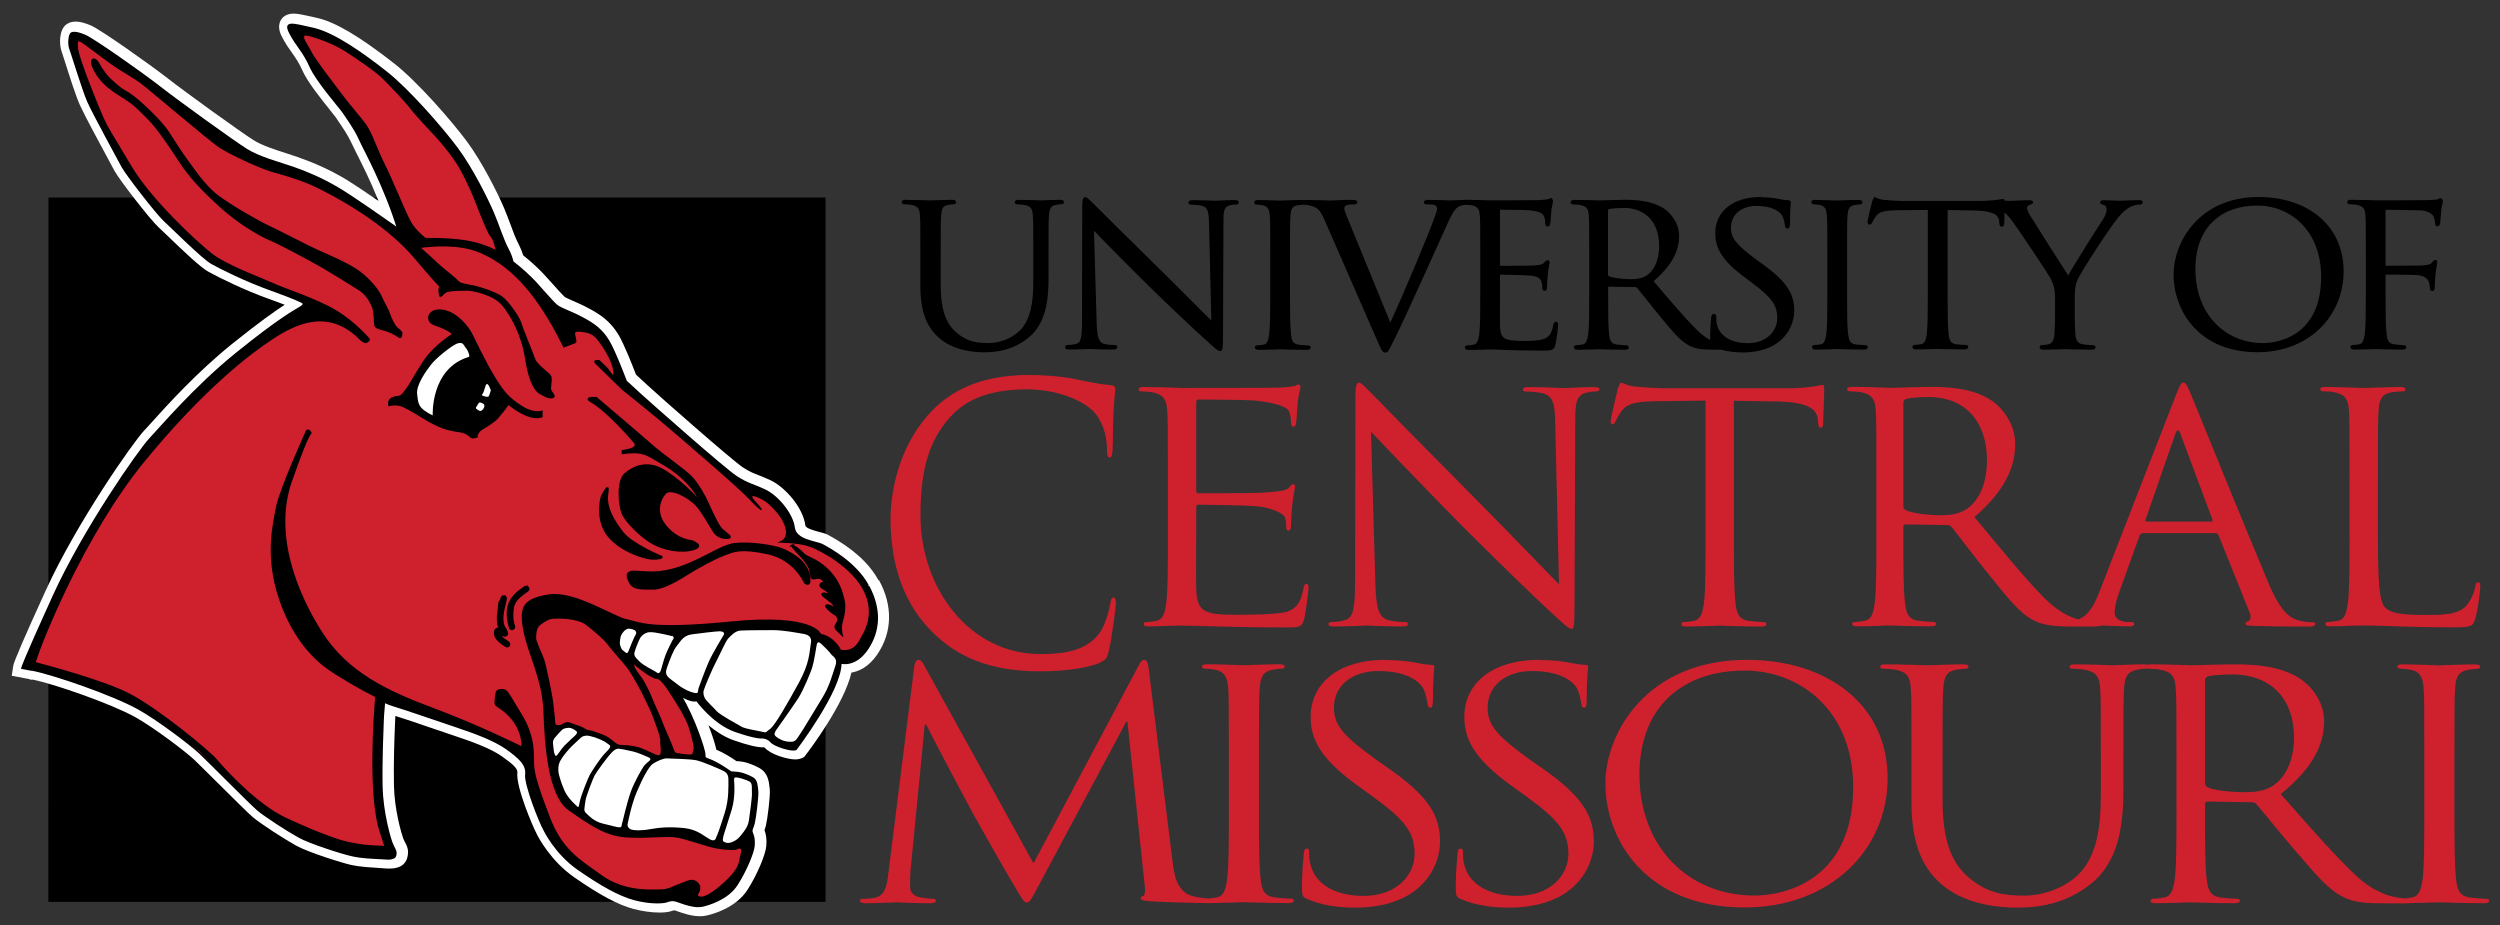
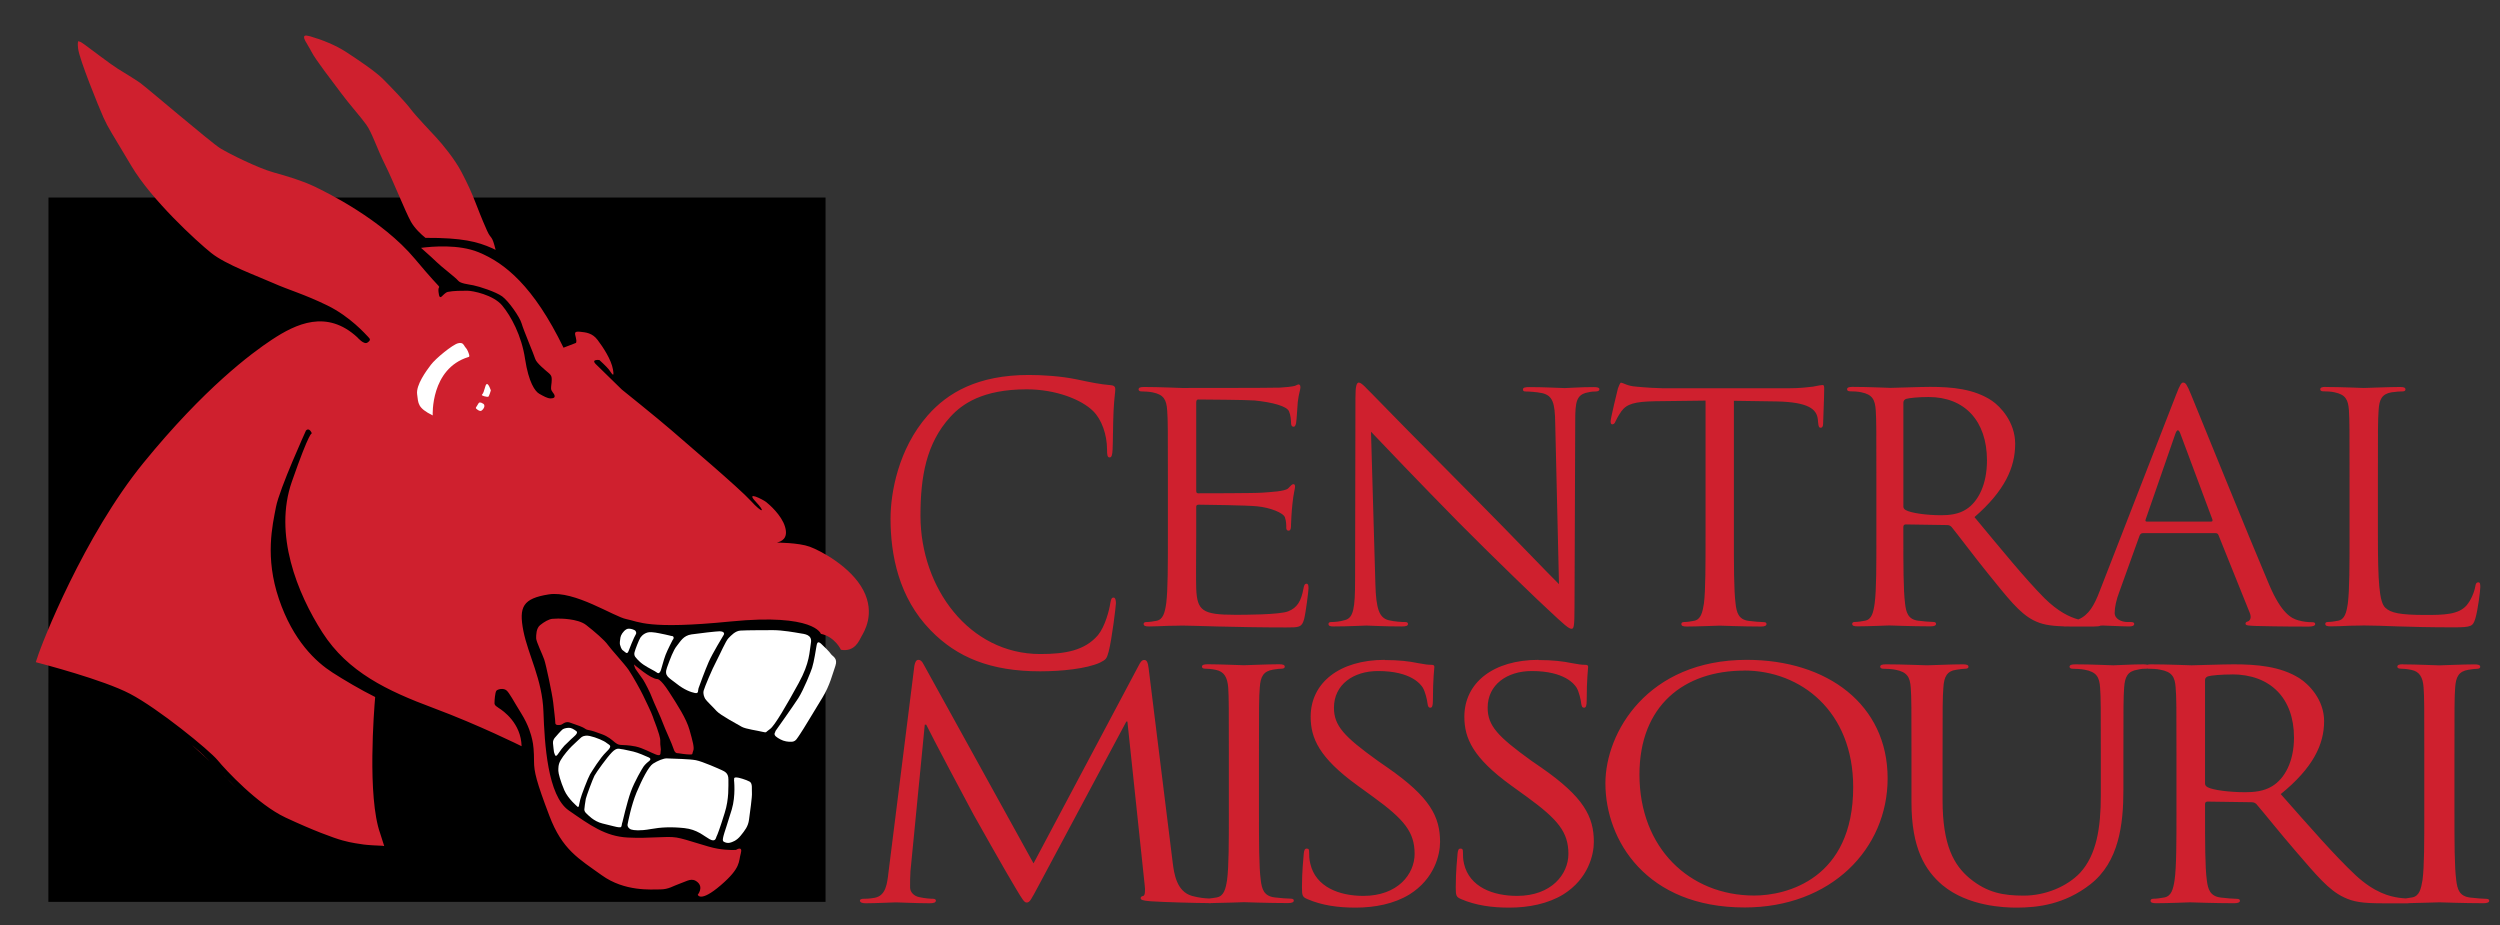
<svg xmlns="http://www.w3.org/2000/svg" height="82.58" width="223.18" version="1.1" viewBox="0 0 223.18 82.58">
  <rect x="0" y="0" width="223.18" height="82.58" fill="#333333" stroke="none" />
  <g>
    <path stroke-width="0" d="m4.318 80.514h69.38v-62.88h-69.37zv0" />
-     <path stroke-width="0" fill="#fff" d="m78.418 51.794c-0.81-1.5-2.29-2.84-4.43-4.01-0.25-0.14-0.55-0.22-0.9-0.31-0.4-0.11-1.16-0.31-1.19-0.56-0.21-1.61-1.8-3.42-3.11-4.04-0.45-0.21-0.78-0.34-1.08-0.46-0.47-0.18-0.81-0.31-1.39-0.69-0.95-0.62-7.61-6.49-8.49-7.31-0.5-0.47-0.86-0.79-1.05-0.97-0.27-0.7-1.05-2.7-1.57-3.57-0.72-1.18-1.58-1.79-2.73-2.39-0.52-0.28-0.98-0.47-1.34-0.63-0.3-0.13-0.64-0.28-0.74-0.36-0.18-0.16-0.63-0.66-1.02-1.1-0.27-0.3-0.54-0.6-0.79-0.87-0.41-0.45-1.1-1.11-1.88-1.73-0.1-0.32-0.23-0.64-0.39-0.96-0.29-0.55-0.54-1.21-0.79-1.91-0.17-0.46-0.35-0.93-0.54-1.38-0.57-1.33-1.97-4.12-3.31-5.92-1.4-1.88-4.43-5.35-6.49-6.96-3.08-2.41-5.27-3.71-6.9-4.07l-0.48-0.11c-0.73-0.16-1.22-0.27-1.61-0.27-0.68 0-1 0.36-1.12 0.57-0.37 0.62-0.02 1.3 0.14 1.59 0.28 0.53 0.55 0.93 0.83 1.31 0.33 0.47 0.64 0.91 0.93 1.57 0.47 1.07 1.7 2.59 2.5 3.59 0.23 0.28 0.46 0.57 0.52 0.66s0.13 0.2 0.21 0.32c0.35 0.51 0.87 1.27 1.18 1.96 0.09 0.2 0.24 0.5 0.44 0.9 0.48 0.95 1.24 2.45 1.96 4.25-1.05-0.72-2.21-1.5-3-1.98-1.3-0.77-2.66-1.39-4.17-1.92-0.29-0.1-0.62-0.2-0.96-0.32-1.06-0.34-2.27-0.72-3.05-1.22-1.15-0.73-6.02-4.24-7.66-5.52-1.58-1.23-5.93-4.31-6.83-4.7-1-0.43-1.67-0.45-2.16-0.12-0.71 0.47-0.68 1.85-0.46 2.43 0.04 0.12 0.16 0.48 0.31 0.96 0.39 1.23 0.98 3.09 1.34 3.87 0.37 0.82 1.63 3.17 2.81 5.35l0.27 0.5c0.41 0.76 3.14 4.3 3.93 5.03 0.15 0.14 0.42 0.39 0.74 0.7 1.55 1.5 3 2.87 3.7 3.26 0.99 0.55 3.25 1.66 5.41 2.43 0.58 0.21 1.04 0.38 1.41 0.52-0.87 0.56-2.3 1.57-4.68 3.48-3.18 2.56-5.79 5.46-7.2 7.02-0.29 0.32-0.51 0.57-0.68 0.74-0.94 1-6 8.17-8.79 14.3-1.85 4.05-2.82 6.3-2.88 6.67l-0.14 0.91 1.58 0.3 0.08 0.05h0.25c1.85 0.38 6.89 2.12 9.09 3.33 1.69 0.94 4.52 3.09 5.28 3.81 0.33 0.31 1.16 1.14 2.04 2.01 1.63 1.61 2.8 2.79 3.21 3.13 0.76 0.64 2.86 1.98 3.83 2.52 1.09 0.61 4.09 1.55 4.98 1.75 0.72 0.16 1.79 0.22 2.56 0.27 0.36 0.02 0.74 0.07 1.11 0.03 0.16-0.01 0.31-0.04 0.46-0.09 0.13-0.04 0.25-0.1 0.35-0.17 0.32-0.21 0.49-0.55 0.54-0.93 0.01-0.08 0.02-0.16 0.02-0.25 0-0.39-0.15-0.68-0.28-0.91-0.05-0.09-0.1-0.2-0.15-0.32-0.15-0.41-0.79-2.56-0.83-4.74-0.04-1.94 0.04-4.25 0.09-5.36l0.02-0.54c0-0.1 0.01-0.2 0.02-0.3 0.86 0.27 1.96 0.64 3.11 1.04 0.65 0.22 1.31 0.44 1.95 0.66 1.62 0.54 3.43 1.17 4.48 1.93 1.04 0.73 1.39 1.11 1.35 1.43-0.15 1.26 1.39 4.85 1.73 5.48 0.14 0.29 1.23 2.39 3.35 3.87 2.31 1.6 3.89 2.44 5.29 2.82 0.77 0.2 1.59 0.32 2.31 0.32 0.32 0 0.76-0.02 1.07-0.13 0.09-0.03 0.21-0.07 0.25-0.07 0.11 0.02 0.2 0.05 0.32 0.1 0.15 0.05 0.34 0.12 0.59 0.19 0.34 0.11 0.86 0.24 1.39 0.24 0.21 0 0.42-0.02 0.61-0.07 0.59-0.13 2.61-0.69 3.64-2.3 0.84-1.32 1.59-3.07 1.67-3.89 0.06-0.64-0.03-1.07-0.16-1.43 0.04-0.12 0.09-0.25 0.13-0.43 0.11-0.41 0.41-2.61 0.34-3.23l-0.02-0.16c-0.05-0.48-0.13-1.27-0.87-1.7-0.39-0.22-1.04-0.51-1.59-0.59-0.19-0.03-0.36-0.04-0.5-0.05-0.37-0.26-1.09-0.73-1.79-1.02-0.09-0.46-0.35-1.27-0.7-2.18 0.62 0.52 1.38 1.03 2.22 1.33 1.25 0.44 2.2 0.67 2.73 0.64 0.03 0.01 0.07 0.02 0.08 0.04 0.51 0.59 2 1.04 2.71 1.04 0.22 0 0.41-0.04 0.58-0.11l0.22-0.1 0.15-0.2c0.39-0.5 3.44-4.57 4.07-7.34 0.64-0.11 1.54-0.48 2.32-1.64 1.33-1.97 1.39-4.31 0.15-6.6" />
-     <path stroke-width=".16" stroke="#000" d="m77.498 52.294c-1.11-2.05-3.47-3.31-4.05-3.63s-2.42-0.37-2.57-1.58c-0.16-1.21-1.47-2.79-2.58-3.31-1.11-0.53-1.52-0.53-2.57-1.21s-7.84-6.68-8.63-7.41c-0.79-0.74-1.21-1.11-1.21-1.11s-1-2.68-1.58-3.63-1.26-1.47-2.37-2.05c-1.1-0.58-1.89-0.79-2.26-1.11-0.37-0.31-1.21-1.31-1.89-2.05-0.4-0.43-1.16-1.16-2.02-1.82-0.07-0.29-0.18-0.66-0.4-1.07-0.53-1-0.89-2.26-1.37-3.36-0.47-1.1-1.84-3.89-3.21-5.73s-4.37-5.26-6.31-6.78c-1.94-1.53-4.62-3.47-6.52-3.89-1.89-0.42-2.63-0.68-2.05 0.42 0.58 1.11 1.21 1.63 1.79 2.95s2.63 3.63 2.95 4.1c0.31 0.47 1.05 1.47 1.47 2.42 0.4 0.9 2.23 4.14 3.41 8-0.14-0.11-0.26-0.2-0.36-0.27-0.84-0.58-3.57-2.52-5-3.37-1.42-0.84-2.79-1.42-4-1.84s-3.05-0.89-4.2-1.63c-1.16-0.73-6.05-4.26-7.73-5.57s-5.89-4.26-6.62-4.57c-0.73-0.32-1.11-0.32-1.26-0.21-0.16 0.11-0.26 0.89-0.11 1.32 0.16 0.42 1.16 3.73 1.63 4.79 0.47 1.05 2.68 5.1 3.05 5.79 0.37 0.68 3.05 4.15 3.73 4.78 0.69 0.63 3.42 3.37 4.26 3.84s3.05 1.57 5.26 2.36 2.79 1.11 2.79 1.11 0.37 0.16-0.16 0.47c-0.53 0.32-1.84 1-5.62 4.05-3.79 3.05-6.84 6.68-7.79 7.68s-5.89 8.05-8.62 14.04c-2.73 6-2.81 6.43-2.81 6.43l0.84 0.16s0.01 0 0.04-0.01c1.89 0.36 7.21 2.19 9.5 3.46 1.75 0.97 4.63 3.16 5.47 3.94 0.84 0.79 4.52 4.52 5.21 5.11 0.68 0.57 2.73 1.89 3.68 2.41 0.95 0.53 3.81 1.45 4.73 1.65 0.88 0.2 1.8 0.22 2.7 0.27 0.2 0.01 0.39 0.03 0.58 0.03 0.15 0 0.33-0.05 0.46-0.12s0.15-0.26 0.15-0.39c0-0.27-0.2-0.48-0.36-0.91-0.16-0.42-0.84-2.68-0.89-5.05s0.09-5.28 0.11-5.94c0.02-0.62 0.1-1.17 0.11-1.59 0.31 0.14 0.6 0.25 0.84 0.32 1.37 0.42 3.47 1.16 5.36 1.79s3.63 1.27 4.73 2.05c1.1 0.79 1.84 1.42 1.73 2.31-0.1 0.9 1.24 4.27 1.63 4.95 0 0 1 2.11 3.05 3.52 2.05 1.42 3.63 2.31 4.99 2.68 1.37 0.37 2.52 0.31 2.84 0.21s0.47-0.16 0.74-0.11c0.26 0.05 0.47 0.16 1 0.32 0.52 0.16 1.05 0.26 1.52 0.16 0.47-0.11 2.21-0.58 3.05-1.89s1.47-2.89 1.52-3.47-0.05-0.89-0.16-1.15c-0.11-0.27 0.05-0.42 0.16-0.84s0.37-2.47 0.32-2.89-0.05-0.95-0.42-1.16-0.89-0.42-1.26-0.47-0.68-0.05-0.68-0.05-1.16-0.86-2.05-1.16c-0.31-0.11-0.31-0.16-0.31-0.47 0-0.32-0.89-3.16-2.16-5.26 0 0 0.89 0.63 1.47 0.47 0 0 1.47 2.05 3.42 2.74 1.95 0.68 2.42 0.58 2.42 0.58s0.48 0 0.79 0.37c0.32 0.37 1.84 0.84 2.21 0.68 0 0 4.05-5.31 4-7.73 0 0 1.26 0.42 2.37-1.21s1.21-3.57 0.11-5.62" />
    <path fill="#cf202e" d="m27.365 3.171c-0.576-0.024 0.112 0.784 0.432 1.432 0.368 0.736 1.895 2.68 2.631 3.68s1.738 2.104 2.266 2.84 0.944 2.104 1.68 3.576c0.736 1.472 1.79 4.152 2.311 5.096 0.336 0.592 0.905 1.127 1.297 1.44 3.28-0.016 4.641 0.338 5.969 0.93 0.096 0.04 0.199 0.087 0.295 0.143-0.352-1.424-0.384-0.863-0.768-1.719-1.048-2.352-1.056-2.889-2.264-5.201-0.632-1.216-1.736-2.527-2.264-3.103s-1.841-1.944-2.312-2.576-1.793-2-2.473-2.68-2.417-1.84-3.312-2.416-2.046-1.047-3.15-1.367c-0.136-0.04-0.248-0.056-0.328-0.064l-0.008-0.008zm-20.313 0.488c-0.104 0.016-0.136 0.2-0.08 0.672 0.104 0.952 1.84 5.208 2.264 6.16 0.424 0.944 0.736 1.367 2.519 4.367 1.792 3 5.785 6.673 7.106 7.729 1.312 1.048 4.104 2.048 5.519 2.68 1.424 0.632 2.792 1 4.84 2s3.415 2.575 3.631 2.791c0.208 0.208 0.265 0.313-0.055 0.529-0.32 0.208-0.896-0.473-0.896-0.473-2.736-2.52-5.471-1.209-7.623 0.207-1.84 1.216-6.033 4.328-11.465 10.992-5.312 6.52-9.104 16.13-9.52 17.514-0.032 0.112-0.064 0.199-0.096 0.287 0.576 0.152 6.014 1.568 8.398 2.816 2.52 1.312 7.104 5.047 7.84 5.943s3.577 3.943 6.041 5.104c2.48 1.16 4.287 1.825 5.104 2.049 0.784 0.224 1.577 0.319 1.889 0.367 0.32 0.048 1.383 0.105 1.535 0.105 0.072 0 0.193 0.007 0.297 0.031l-0.361-1.129c-1.168-3.272-0.543-11.064-0.447-12.176-1.304-0.648-2.817-1.544-3.809-2.184-1.472-0.944-3.519-2.832-4.783-6.568s-0.576-6.575-0.264-8.207 2.68-6.832 2.68-6.832c0.32-0.312 0.527 0.264 0.527 0.264s-0.159-0.367-1.791 4.312 0.472 9.935 2.736 13.463c2.264 3.528 5.783 5.2 9.887 6.729s7.889 3.416 7.889 3.416c-0.048-2.048-1.633-3.16-2.049-3.416-0.424-0.264-0.367-0.367-0.367-0.527 0-0.152 0.048-0.84 0.16-1 0.104-0.152 0.632-0.265 0.896-0.049 0.264 0.208 0.632 0.945 1.32 2.049 0.688 1.104 0.894 1.943 0.99 2.367 0.104 0.424 0.16 1.047 0.16 1.943s0.209 1.794 1.369 4.842c1.152 3.048 2.632 3.838 4.68 5.311s4.415 1.264 5.199 1.264 1.161-0.311 1.793-0.527c0.632-0.208 1.048-0.576 1.576-0.104 0.52 0.48 0 1.103 0 1.103s0.207 0.736 2.047-0.84 1.577-2.104 1.793-2.84c0.208-0.736-0.424-0.32-0.424-0.32s-0.681 0.056-1.625-0.104c-0.952-0.152-2.736-0.84-3.688-1-0.944-0.152-2.359 0.104-4.359 0s-3.36-1.104-5.256-2.416-2.162-5.944-2.266-8.832-1.367-5.049-1.791-7.201c-0.416-2.152-0.048-2.888 2.264-3.256s5.831 2.001 6.943 2.209c1.104 0.208 1.841 0.951 9.312 0.207 7.472-0.736 8.041 1.105 8.041 1.105 1.264 0.264 1.791 1.424 1.791 1.424 1.264 0.208 1.632-0.841 1.84-1.209 0.208-0.368 1.256-2 0.16-4.104-1.104-2.104-3.791-3.521-4.783-3.889-1-0.368-2.945-0.367-2.945-0.367 0.424-0.104 1.048-0.368 0.736-1.416-0.312-1.048-1.423-2.001-1.688-2.209s-1.887-1.047-0.943-0.047c0.944 1 0.632 1.103-0.424-0.057-1.048-1.152-5.89-5.256-7.098-6.312-1.208-1.048-4.416-3.623-4.416-3.623s-1.846-1.792-2.318-2.264 0.318-0.369 0.318-0.369 0.632 0.576 0.84 0.84 0.529 0.896 0.369 0c-0.152-0.888-0.889-1.999-1.369-2.631-0.472-0.632-1.046-0.68-1.574-0.736-0.528-0.048-0.481 0.103-0.369 0.527 0.104 0.416 0 0.473 0 0.473l-1.103 0.424c-2.68-5.52-5.256-7.567-7.576-8.52-1.776-0.728-4.144-0.521-5.144-0.393 0.672 0.592 1.248 1.121 1.416 1.289 0.36 0.368 1.681 1.367 1.889 1.631s0.839 0.32 1.367 0.424c0.528 0.104 2 0.576 2.576 0.992 0.576 0.424 1.576 1.848 1.736 2.424s1.105 2.784 1.209 3.152c0.112 0.368 0.895 1 1.207 1.264 0.32 0.264 0.264 0.481 0.264 0.689s-0.055 0.416-0.055 0.68 0.263 0.423 0.311 0.631-0.103 0.264-0.367 0.264-0.632-0.208-1-0.416-0.944-1-1.264-3.103c-0.312-2.104-1.265-3.839-2.049-4.783-0.792-0.944-2.631-1.312-3.103-1.312s-1.256-0-1.736 0.104c-0.472 0.104-0.736 1-0.84 0s0.84 0.577-2.103-2.943-7.888-5.945-8.992-6.473c-1.104-0.52-2.36-0.896-3.68-1.264-1.312-0.368-3.889-1.632-4.729-2.152-0.84-0.528-6.624-5.472-7.152-5.84s-1.32-0.84-2-1.264c-0.68-0.425-2.369-1.736-2.889-2.104-0.264-0.184-0.447-0.329-0.551-0.305v-0.055zm84.799 29.815c-4.56 0-7.255 1.585-9.031 3.609-2.648 3.008-3.32 6.959-3.32 9.215 0 3.2 0.712 7.048 3.592 9.984 2.336 2.4 5.33 3.648 9.77 3.648 1.904 0 4.152-0.233 5.336-0.777 0.536-0.272 0.599-0.334 0.775-0.982 0.296-1.144 0.648-4.088 0.648-4.32 0-0.272-0.057-0.504-0.209-0.504-0.176 0-0.231 0.136-0.295 0.512-0.088 0.608-0.474 2.088-1.098 2.84-1.184 1.384-2.926 1.688-5.158 1.688-6.336 0-10.689-5.904-10.689-12.352 0-3.448 0.504-6.448 2.664-8.816 1.04-1.144 2.872-2.463 6.816-2.463 2.608 0 4.888 0.912 5.92 1.928 0.776 0.744 1.256 2.127 1.256 3.439 0 0.472 0.024 0.713 0.232 0.713 0.176 0 0.24-0.209 0.264-0.713 0.032-0.504 0.032-2.361 0.088-3.473 0.064-1.216 0.152-1.623 0.152-1.895 0-0.2-0.065-0.337-0.393-0.369-0.944-0.072-1.888-0.272-3.016-0.512-1.456-0.304-3.111-0.4-4.295-0.4h-0.01zm29.488 0.672c-0.248 0-0.336 0.312-0.336 1.408l-0.031 16.209c0 2.576-0.152 3.392-0.904 3.592-0.448 0.144-0.992 0.176-1.232 0.176-0.152 0-0.24 0.056-0.24 0.168 0 0.2 0.184 0.225 0.48 0.225 1.36 0 2.617-0.08 2.889-0.08s1.471 0.08 3.191 0.08c0.36 0 0.537-0.057 0.537-0.225 0-0.112-0.088-0.168-0.232-0.168-0.28 0-0.936-0.024-1.512-0.168-0.808-0.224-1.112-0.959-1.168-3.279l-0.39-13.545c0.96 1.016 4.36 4.577 7.848 8.121 3.192 3.224 7.519 7.374 7.856 7.662 1.592 1.496 1.953 1.809 2.193 1.809 0.208 0 0.271-0.144 0.271-2.008l0.064-16.568c0-1.696 0.112-2.32 1.103-2.519 0.368-0.088 0.577-0.088 0.729-0.088 0.208 0 0.328-0.079 0.328-0.191 0-0.168-0.209-0.201-0.545-0.201-1.232 0-2.215 0.088-2.543 0.088-0.336 0-1.785-0.088-3.137-0.088-0.36 0-0.6 0.025-0.6 0.201 0 0.112 0.024 0.191 0.24 0.191 0.24 0 0.927 0.033 1.471 0.145 0.936 0.224 1.144 0.848 1.168 2.688l0.336 14.367c-0.96-0.936-4.239-4.383-7.215-7.375-4.632-4.664-9.12-9.225-9.568-9.705-0.304-0.28-0.817-0.902-1.049-0.902v-0.018zm23.4 0c-0.12 0-0.241 0.369-0.305 0.537-0.056 0.224-0.654 2.663-0.654 2.943 0 0.176 0.062 0.256 0.15 0.256 0.112 0 0.209-0.055 0.297-0.279 0.096-0.2 0.184-0.393 0.512-0.881 0.48-0.672 1.208-0.872 3.072-0.904l4.447-0.055v11.967c0 2.712 0.001 4.953-0.143 6.137-0.128 0.816-0.281 1.441-0.881 1.553-0.264 0.056-0.632 0.111-0.896 0.111-0.184 0-0.24 0.088-0.24 0.176 0 0.168 0.144 0.225 0.48 0.225 0.904 0 2.793-0.08 2.945-0.08s2.047 0.08 3.703 0.08c0.328 0 0.473-0.081 0.473-0.225 0-0.088-0.056-0.168-0.232-0.168-0.272 0-0.936-0.055-1.352-0.111-0.904-0.112-1.09-0.737-1.178-1.553-0.152-1.184-0.15-3.425-0.15-6.137v-11.959l3.791 0.057c2.888 0.056 3.577 0.703 3.697 1.551l0.031 0.312c0.032 0.4 0.088 0.488 0.24 0.488 0.12 0 0.207-0.113 0.207-0.369 0-0.312 0.096-2.263 0.096-3.111 0-0.168 0.002-0.336-0.15-0.336-0.12 0-0.394 0.057-0.85 0.145-0.48 0.056-1.167 0.145-2.127 0.145h-11.279c-0.36 0-1.505-0.057-2.377-0.145-0.816-0.056-1.12-0.336-1.328-0.336v-0.033zm50.176 0c-0.176 0-0.296 0.169-0.656 1.105l-6.832 17.559c-0.448 1.176-0.951 2.112-1.895 2.488-0.76-0.208-1.794-0.688-3.018-1.897-1.736-1.752-3.784-4.27-6.248-7.238 2.704-2.344 3.633-4.441 3.633-6.537 0-1.952-1.32-3.336-2.072-3.848-1.592-1.072-3.608-1.24-5.504-1.24-0.936 0-3.217 0.088-3.553 0.088-0.144 0-2.046-0.088-3.398-0.088-0.328 0-0.48 0.057-0.48 0.225 0 0.112 0.12 0.168 0.24 0.168 0.272 0 0.783 0.024 1.023 0.088 0.992 0.2 1.233 0.647 1.297 1.615 0.056 0.904 0.055 1.696 0.055 6.104v4.984c0 2.712 0.008 4.953-0.152 6.137-0.112 0.816-0.263 1.441-0.863 1.553-0.272 0.056-0.64 0.111-0.904 0.111-0.184 0-0.24 0.088-0.24 0.168 0 0.176 0.152 0.225 0.48 0.225 0.896 0 2.8-0.08 2.824-0.08 0.152 0 2.047 0.08 3.703 0.08 0.328 0 0.48-0.081 0.48-0.225 0-0.08-0.056-0.168-0.24-0.168-0.272 0-0.936-0.055-1.352-0.111-0.904-0.112-1.088-0.737-1.176-1.553-0.152-1.184-0.152-3.425-0.152-6.137v-0.68c0-0.136 0.065-0.225 0.217-0.225l3.688 0.057c0.184 0 0.28 0.056 0.4 0.168 0.6 0.736 2.015 2.632 3.272 4.184 1.72 2.12 2.776 3.512 4.064 4.16 0.688 0.344 1.376 0.489 2.648 0.529 0.048 0 0.071 0.016 0.127 0.016 0.072 0 0.153 0 0.225-0.008 0.08 0 0.137 0.008 0.225 0.008h2.135c0.32 0 0.505-0.024 0.609-0.08 0.04 0 0.183-0.008 0.207-0.008 0.328 0 1.624 0.08 2.344 0.08 0.272 0 0.449-0.057 0.449-0.225 0-0.112-0.089-0.168-0.297-0.168h-0.305c-0.512 0-1.143-0.256-1.143-0.816 0-0.504 0.152-1.192 0.424-1.897l1.799-5c0.064-0.144 0.153-0.223 0.305-0.223h6.473c0.144 0 0.208 0.056 0.264 0.168l2.799 6.959c0.184 0.456 0 0.704-0.184 0.76-0.12 0.024-0.199 0.089-0.199 0.201 0 0.176 0.327 0.167 0.895 0.199 2.08 0.056 4.273 0.057 4.721 0.057 0.336 0 0.607-0.057 0.607-0.225 0-0.144-0.119-0.168-0.303-0.168-0.304 0-0.753-0.032-1.209-0.168-0.624-0.168-1.504-0.625-2.584-3.144-1.832-4.304-6.56-15.975-7.008-17.055-0.36-0.872-0.48-1.016-0.664-1.016v-0.018zm-78.943 0.168c-0.152 0-0.272 0.113-0.424 0.145-0.24 0.056-0.721 0.113-1.289 0.145-0.696 0.032-8.528 0.031-8.744 0.031-0.144 0-2.039-0.088-3.391-0.088-0.336 0-0.48 0.057-0.48 0.225 0 0.112 0.12 0.168 0.24 0.168 0.264 0 0.776 0.032 1.016 0.088 0.992 0.2 1.233 0.655 1.297 1.615 0.064 0.904 0.062 1.698 0.062 6.106v4.982c0 2.712 0.002 4.953-0.15 6.137-0.12 0.816-0.273 1.441-0.873 1.553-0.272 0.056-0.632 0.111-0.904 0.111-0.176 0-0.24 0.08-0.24 0.168 0 0.168 0.152 0.225 0.48 0.225 0.448 0 1.144-0.033 1.744-0.057 0.632 0 1.143-0.023 1.199-0.023 0.872 0 4.745 0.168 9.289 0.168 1.168 0 1.407-0 1.615-0.736 0.152-0.592 0.393-2.52 0.393-2.744 0-0.192 0-0.424-0.184-0.424-0.144 0-0.208 0.112-0.264 0.424-0.208 1.16-0.577 1.727-1.361 2.039-0.776 0.312-3.951 0.312-4.727 0.312-2.944 0-3.4-0.368-3.488-2.32-0.032-0.592 0-3.872 0-4.832v-2.486c0-0.112 0.055-0.193 0.207-0.193 0.512 0 4.417 0.057 5.225 0.145 1.176 0.112 2.368 0.592 2.488 0.992 0.12 0.368 0.119 0.648 0.119 0.928 0 0.144 0.057 0.256 0.209 0.256 0.216 0 0.215-0.311 0.215-0.535 0-0.2 0.057-1.249 0.121-1.809 0.088-0.936 0.24-1.416 0.24-1.584s-0.064-0.225-0.152-0.225c-0.12 0-0.241 0.145-0.457 0.369-0.264 0.28-1.608 0.335-2.328 0.391-0.696 0.056-5.319 0.057-5.711 0.057-0.144 0-0.176-0.079-0.176-0.279v-7.809c0-0.2 0.056-0.287 0.176-0.287 0.328 0 4.535 0.032 5.047 0.088 1.624 0.168 2.849 0.511 3.057 0.959 0.152 0.344 0.184 0.824 0.184 1.016 0 0.224 0.056 0.369 0.24 0.369 0.12 0 0.177-0.169 0.209-0.312 0.064-0.336 0.118-1.583 0.15-1.863 0.088-0.792 0.24-1.128 0.24-1.328 0-0.144-0.031-0.256-0.119-0.256v-0.018zm91.641 0.225c-0.328 0-0.48 0.057-0.48 0.225 0 0.112 0.12 0.168 0.24 0.168 0.272 0 0.783 0.024 1.023 0.088 0.992 0.2 1.233 0.655 1.297 1.615 0.056 0.904 0.055 1.696 0.055 6.104v4.984c0 2.712-0 4.953-0.152 6.137-0.12 0.816-0.271 1.441-0.871 1.553-0.272 0.056-0.632 0.111-0.904 0.111-0.176 0-0.24 0.08-0.24 0.168 0 0.176 0.152 0.225 0.488 0.225 0.448 0 1.113-0.025 1.713-0.057 0.6 0 1.11-0.023 1.238-0.023 1.736 0 3.721 0.168 8.057 0.168 1.592 0 1.681-0.114 1.897-0.77 0.24-0.816 0.447-2.51 0.447-2.822s-0.032-0.426-0.176-0.426c-0.184 0-0.239 0.145-0.271 0.369-0.096 0.536-0.393 1.239-0.785 1.695-0.72 0.824-2.047 0.848-3.639 0.848-2.344 0-3.129-0.19-3.609-0.646-0.544-0.504-0.662-2.321-0.662-6.481v-5.033c0-4.408-0.001-5.199 0.062-6.104 0.056-0.992 0.304-1.471 1.168-1.615 0.36-0.056 0.784-0.08 0.992-0.08 0.128 0 0.24-0.056 0.24-0.168 0-0.168-0.144-0.225-0.48-0.225-0.904 0-3.096 0.088-3.24 0.088-0.16 0-2.046-0.088-3.406-0.088v-0.008zm-35.441 0.904c3.216 0 5.209 2.128 5.209 5.664 0 2.152-0.784 3.672-1.84 4.352-0.688 0.456-1.536 0.537-2.256 0.537-1.32 0-2.704-0.201-3.152-0.457-0.152-0.08-0.217-0.192-0.217-0.336v-9.248c0-0.168 0.096-0.288 0.24-0.344 0.304-0.088 1.12-0.168 2.016-0.168zm22.248 2.969c0.08 0 0.152 0.102 0.232 0.318l2.848 7.633c0.032 0.112 0.033 0.199-0.111 0.199h-5.744c-0.096 0-0.152-0.055-0.096-0.199l2.648-7.633c0.08-0.216 0.151-0.318 0.223-0.318zm-144.51 16.806s-0.264 0.017-0.584 0.025c-0.312 0.016-0.759 0.278-1.111 0.566-0.352 0.288-0.352 0.872-0.352 1.168 0 0.296 0.567 1.448 0.719 1.897 0.16 0.448 0.721 3.104 0.801 3.824s0.191 1.616 0.191 1.848c0 0.224 0.329 0.184 0.449 0.168 0.12-0.008 0.231-0.127 0.383-0.191 0.144-0.072 0.352-0.08 0.52 0 0.176 0.08 0.817 0.264 1.113 0.416 0.304 0.16 0.223 0.184 0.527 0.24 0.304 0.048 0.6 0.159 1.168 0.367 0.568 0.208 0.88 0.496 1.168 0.736 0.288 0.232 0.433 0.209 0.609 0.225 0.168 0.016 0.574-0.001 1.246 0.135 0.672 0.152 1.289 0.521 1.809 0.721 0.512 0.192 0.368-0.168 0.416-0.344 0.048-0.168-0.063-0.488-0.039-0.816 0.032-0.328-0.209-0.96-0.305-1.248-0.088-0.288-0.232-0.575-0.352-0.959-0.12-0.376-0.697-1.538-0.881-1.93s-0.919-1.72-1.287-2.264c-0.368-0.536-1.577-1.84-1.865-2.248s-1.168-1.168-1.928-1.76-2.408-0.568-2.408-0.568l-0.008-0.008zm32.072 3.688c-0.192 0-0.288 0.202-0.352 0.514l-2.305 18.391c-0.128 1.072-0.223 2.168-1.279 2.344-0.48 0.08-0.705 0.08-0.961 0.08-0.16 0-0.318 0.057-0.318 0.145 0 0.2 0.223 0.256 0.543 0.256 0.864 0 2.4-0.08 2.688-0.08 0.256 0 1.792 0.08 2.984 0.08 0.376 0 0.568-0.056 0.568-0.256 0-0.08-0.128-0.145-0.256-0.145-0.192 0-0.673-0.023-1.217-0.143-0.48-0.088-0.832-0.449-0.832-0.873 0-0.472 0.001-0.983 0.033-1.44l1.279-13.088h0.129c0.352 0.76 3.942 7.527 4.231 8.039 0.152 0.28 2.904 5.161 3.744 6.545 0.608 1.016 0.768 1.295 0.992 1.295 0.288 0 0.385-0.254 1.057-1.494l7.84-14.664h0.096l1.537 14.551c0.072 0.512 0.039 0.992-0.121 1.016-0.16 0.032-0.232 0.089-0.232 0.201 0 0.144 0.16 0.223 0.904 0.279 1.136 0.08 4.256 0.16 5.144 0.16 0.016 0 0.015 0.008 0.031 0.008h0.08 0.088c0.016 0 0.025 0 0.049-0.008 1.008-0.008 2.776-0.08 2.92-0.08 0.16 0 2.183 0.08 3.943 0.08 0.352 0 0.512-0.081 0.512-0.225 0-0.088-0.064-0.168-0.256-0.168-0.296 0-0.991-0.055-1.439-0.111-0.968-0.112-1.16-0.729-1.256-1.553-0.16-1.184-0.16-3.407-0.16-6.119v-4.961c0-4.4 0-5.184 0.072-6.096 0.064-0.984 0.32-1.463 1.184-1.607 0.376-0.056 0.577-0.088 0.801-0.088 0.12 0 0.248-0.056 0.248-0.168 0-0.168-0.16-0.225-0.512-0.225-0.952 0-2.977 0.088-3.137 0.088-0.152 0-2.176-0.088-3.232-0.088-0.352 0-0.512 0.057-0.512 0.225 0 0.112 0.128 0.168 0.256 0.168 0.224 0 0.64 0.031 0.992 0.111 0.704 0.144 1.024 0.624 1.096 1.584 0.056 0.904 0.057 1.696 0.057 6.096v4.961c0 2.712-0 4.935-0.16 6.119-0.128 0.816-0.288 1.441-0.928 1.553-0.2 0.04-0.44 0.072-0.664 0.096-0.416-0.016-0.921-0.064-1.537-0.232-1.376-0.392-1.599-1.976-1.727-2.992l-2.144-17.311c-0.064-0.536-0.161-0.76-0.393-0.76-0.216 0-0.343 0.199-0.471 0.447l-9.413 17.711-9.801-17.744c-0.16-0.312-0.288-0.426-0.48-0.426zm41.648 0c-4.064 0-6.625 2.056-6.625 5.08 0 1.92 0.768 3.665 4.16 6.121l1.441 1.047c2.752 2 3.68 3.128 3.68 5.072 0 1.808-1.504 3.752-4.576 3.752-2.144 0-4.256-0.791-4.736-2.871-0.104-0.392-0.104-0.793-0.104-1.041 0-0.224-0.033-0.311-0.225-0.311-0.16 0-0.224 0.143-0.256 0.455-0.032 0.448-0.16 1.576-0.16 2.984 0 0.76 0.032 0.88 0.488 1.072 1.304 0.568 2.775 0.76 4.287 0.76 1.728 0 3.456-0.336 4.832-1.184 2.208-1.384 2.721-3.52 2.721-4.68 0-2.256-0.896-4.001-4.672-6.625l-0.896-0.623c-3.016-2.168-3.904-3.128-3.904-4.736 0-2.056 1.722-3.273 3.938-3.273 2.944 0 3.808 1.184 4 1.496s0.384 1.072 0.416 1.408c0.032 0.224 0.072 0.369 0.256 0.369 0.16 0 0.223-0.192 0.223-0.648 0-1.92 0.129-2.848 0.129-2.992s-0.064-0.191-0.32-0.191c-0.256 0-0.511-0.033-1.119-0.145-0.8-0.168-1.729-0.279-2.977-0.279v-0.018zm13.721 0c-4.064 0-6.625 2.056-6.625 5.08 0 1.92 0.768 3.665 4.16 6.121l1.447 1.047c2.744 2 3.682 3.128 3.682 5.072 0 1.808-1.504 3.752-4.584 3.752-2.144 0-4.256-0.791-4.736-2.871-0.096-0.392-0.096-0.793-0.096-1.041 0-0.224-0.033-0.311-0.225-0.311-0.168 0-0.224 0.143-0.256 0.455-0.032 0.448-0.16 1.576-0.16 2.984 0 0.76 0.033 0.88 0.48 1.072 1.312 0.568 2.783 0.76 4.287 0.76 1.728 0 3.456-0.336 4.84-1.184 2.208-1.384 2.721-3.52 2.721-4.68 0-2.256-0.896-4.001-4.672-6.625l-0.904-0.623c-3.008-2.168-3.904-3.128-3.904-4.736 0-2.056 1.728-3.273 3.936-3.273 2.944 0 3.816 1.184 4.008 1.496s0.384 1.072 0.408 1.408c0.04 0.224 0.072 0.369 0.264 0.369 0.16 0 0.225-0.192 0.225-0.648 0-1.92 0.129-2.848 0.129-2.992s-0.064-0.191-0.32-0.191c-0.256 0-0.513-0.033-1.121-0.145-0.8-0.168-1.734-0.279-2.982-0.279v-0.018zm18.584 0c-8.84 0-12.617 6.465-12.617 11.025 0 5.08 3.648 11.08 12.424 11.08 7.712 0 12.77-5.217 12.77-11.529 0-6.576-5.376-10.576-12.576-10.576zm58.6 0.393c-0.36 0-0.52 0.057-0.52 0.225 0 0.112 0.128 0.168 0.256 0.168 0.224 0 0.64 0.031 1 0.111 0.704 0.144 1.024 0.624 1.088 1.584 0.064 0.904 0.062 1.696 0.062 6.096v4.961c0 2.712 0.002 4.935-0.158 6.119-0.136 0.816-0.29 1.441-0.93 1.553-0.176 0.032-0.374 0.064-0.566 0.088-0.184-0.008-0.362-0.025-0.594-0.057-0.8-0.112-2.174-0.423-3.902-2.031-1.864-1.752-4.04-4.257-6.664-7.225 2.88-2.336 3.871-4.424 3.871-6.512 0-1.952-1.407-3.328-2.207-3.832-1.696-1.072-3.841-1.24-5.857-1.24-0.992 0-3.423 0.088-3.775 0.088-0.16 0-2.175-0.088-3.623-0.088-0.144 0-0.248 0.017-0.328 0.041-0.088-0.024-0.184-0.041-0.336-0.041-0.96 0-2.465 0.088-2.689 0.088-0.192 0-1.951-0.088-3.391-0.088-0.352 0-0.521 0.057-0.521 0.225 0 0.112 0.138 0.168 0.266 0.168 0.288 0 0.824 0.032 1.088 0.088 1.056 0.2 1.311 0.647 1.375 1.607 0.064 0.904 0.064 1.698 0.064 6.098v3.519c0 2.904-0.383 5.304-1.855 6.912-1.16 1.216-3.081 2.031-5.025 2.031-1.832 0-3.272-0.257-4.84-1.553-1.376-1.16-2.408-2.903-2.408-6.967v-3.943c0-4.4 0-5.186 0.072-6.098 0.056-0.984 0.32-1.495 1.184-1.607 0.384-0.056 0.577-0.088 0.801-0.088 0.128 0 0.256-0.056 0.256-0.168 0-0.168-0.16-0.225-0.512-0.225-0.96 0-2.88 0.088-3.168 0.088s-2.24-0.088-3.688-0.088c-0.352 0-0.512 0.057-0.512 0.225 0 0.112 0.136 0.168 0.256 0.168 0.288 0 0.84 0.032 1.088 0.088 1.056 0.2 1.319 0.647 1.383 1.607 0.064 0.904 0.064 1.698 0.064 6.098v4.119c0 4.12 1.215 6.096 2.775 7.416 2.28 1.888 5.514 2 6.602 2 1.888 0 4.296-0.28 6.6-2.088 2.56-2 2.943-5.384 2.943-8.432v-3.016c0-4.4 0-5.186 0.065-6.098 0.064-0.984 0.32-1.463 1.184-1.607 0.384-0.088 0.577-0.088 0.801-0.088 0.024 0 0.048-0.016 0.08-0.016 0.024 0.008 0.046 0.016 0.07 0.016 0.288 0 0.834 0.024 1.09 0.088 1.056 0.192 1.311 0.647 1.375 1.607 0.072 0.904 0.072 1.698 0.072 6.098v4.959c0 2.712 0 4.937-0.168 6.129-0.128 0.816-0.288 1.431-0.928 1.543-0.288 0.056-0.673 0.111-0.961 0.111-0.192 0-0.256 0.09-0.256 0.178 0 0.168 0.168 0.223 0.512 0.223 0.968 0 2.984-0.08 3.008-0.08 0.16 0 2.177 0.08 3.945 0.08 0.352 0 0.512-0.079 0.512-0.223 0-0.088-0.064-0.168-0.256-0.168-0.288 0-0.991-0.057-1.44-0.113-0.96-0.112-1.154-0.727-1.258-1.543-0.16-1.184-0.158-3.417-0.158-6.129v-0.672c0-0.144 0.07-0.225 0.23-0.225l3.928 0.057c0.2 0 0.298 0.056 0.426 0.168 0.64 0.736 2.142 2.624 3.486 4.176 1.824 2.112 2.944 3.497 4.328 4.144 0.832 0.4 1.624 0.535 3.424 0.535h2.273c0.08 0 0.104-0.008 0.176-0.016 1.024-0.016 2.512-0.072 2.648-0.072 0.16 0 2.175 0.08 3.936 0.08 0.352 0 0.512-0.079 0.512-0.223 0-0.088-0.064-0.168-0.256-0.168-0.288 0-0.991-0.057-1.439-0.113-0.96-0.112-1.152-0.727-1.248-1.551-0.16-1.184-0.16-3.409-0.16-6.121v-4.959c0-4.4-0.002-5.186 0.062-6.098 0.064-0.984 0.322-1.463 1.185-1.607 0.384-0.056 0.575-0.088 0.799-0.088 0.128 0 0.256-0.056 0.256-0.168 0-0.168-0.16-0.225-0.512-0.225-0.96 0-2.975 0.088-3.135 0.088s-2.176-0.088-3.232-0.088v-0.016zm-157.93 0.023-0.008 0.01s0.055 0.239 0.135 0.383 0.528 0.721 0.68 0.961c0.16 0.24 0.665 1.224 0.793 1.6 0.136 0.384 0.816 1.809 0.984 2.305 0.176 0.496 0.792 1.784 0.936 2.256s0.351 0.392 0.447 0.408 0.632 0.103 0.984 0.111c0.352 0.016 0.208-0.064 0.328-0.328 0.12-0.256-0.04-0.839-0.328-1.863s-1.064-2.208-1.84-3.416-1.049-1.129-1.049-1.129c-0.568 0-2.062-1.297-2.062-1.297zm99.104 0.537c5.056 0 9.729 3.64 9.729 10.408 0 8.208-5.952 9.68-8.832 9.68-5.768 0-10.248-4.233-10.248-10.801 0-6.176 4-9.279 9.352-9.279v-0.008zm43.543 0.344c3.424 0 5.537 2.121 5.537 5.641 0 2.144-0.833 3.672-1.953 4.344-0.736 0.456-1.63 0.535-2.398 0.535-1.416 0-2.889-0.191-3.361-0.447-0.16-0.088-0.23-0.192-0.23-0.336v-9.225c0-0.168 0.104-0.28 0.264-0.336 0.312-0.088 1.183-0.168 2.143-0.168v-0.008zm-182.1 6.325c0.5 0.444 1.014 0.919 1.529 1.402l-0.047-0.049c-0.032-0.024-0.056-0.056-0.088-0.088-0.056-0.056-0.112-0.112-0.168-0.16l-0.121-0.119-0.119-0.121c-0.032-0.032-0.064-0.064-0.096-0.088-0.064-0.064-0.128-0.12-0.168-0.16-0.048-0.04-0.104-0.095-0.16-0.143l-0.096-0.08c-0.032-0.024-0.064-0.048-0.096-0.08-0.04-0.04-0.089-0.081-0.137-0.121-0.016-0.016-0.04-0.039-0.064-0.055-0.054-0.046-0.109-0.092-0.17-0.139zm2.865 2.723v0.008c0.392 0.392 0.794 0.792 1.178 1.168-0.432-0.416-0.842-0.816-1.178-1.176z" />
-     <path stroke-width=".16" stroke="#000" d="m8.392 5.296c-0.121-0.01-0.199 0.104-0.184 0.289 0.02 0.37 0.469 1.209 1.049 1.789 0.58 0.58 1.21 0.971 2 1.471s1.211 0.969 2.031 1.789c0.81 0.82 1.909 2.451 2.779 3.791s1.971 2.519 3.631 4.019 3.419 2.521 4.469 2.971c1.06 0.45 3.901 2 4.631 2.42s2.6 1.58 3.26 2 0.999 1.029 1.209 1.529c0.21 0.5 0.161 1.239 0.211 1.609 0.05 0.36 0.53 0.361 1.08 0.551 0.55 0.18 1.08 0.551 1.08 0.551h-0.029c0.26 0.18 0.238-0.371 0.238-0.371s-0.099-0.179-0.369-0.369c-0.26-0.18-0.65-1.02-0.73-1.31s-0.5-1-0.76-1.58c-0.27-0.58-0.949-1.421-1.869-2.131-0.92-0.72-2.99-1.579-3.811-1.949s-3.581-1.81-4.391-2.18-3.309-1.791-4.519-2.711-2.21-2.498-2.76-3.228c-0.55-0.74-1.181-1.771-1.631-2.451-0.44-0.69-1.49-1.739-2.18-2.369-0.68-0.63-1.23-1.05-1.76-1.34-0.521-0.29-1.101-0.892-1.261-1.022-0.15-0.14-0.651-0.708-0.971-1.318-0.16-0.305-0.324-0.439-0.445-0.449zm88.508 12.371c-0.152 0-0.207 0.191-0.207 0.871l-0.018 10.016c0 1.592-0.096 2.097-0.576 2.217-0.288 0.088-0.631 0.104-0.783 0.104-0.096 0-0.152 0.04-0.152 0.104 0 0.128 0.113 0.145 0.305 0.145 0.864 0 1.664-0.047 1.832-0.047 0.176 0 0.935 0.047 2.023 0.047 0.232 0 0.344-0.033 0.344-0.137 0-0.072-0.056-0.104-0.152-0.104-0.168 0-0.591-0.016-0.951-0.096-0.52-0.144-0.712-0.591-0.744-2.023l-0.248-8.369c0.608 0.632 2.761 2.834 4.977 5.018 2.024 1.992 4.776 4.559 4.984 4.727 1.016 0.928 1.238 1.121 1.398 1.121 0.128 0 0.168-0.088 0.168-1.24l0.041-10.232c0-1.048 0.071-1.433 0.703-1.553 0.232-0.056 0.361-0.055 0.457-0.055 0.136 0 0.207-0.049 0.207-0.121 0-0.104-0.128-0.119-0.344-0.119-0.776 0-1.407 0.057-1.615 0.057-0.216 0-1.128-0.049-1.984-0.049-0.232 0-0.385 0.015-0.385 0.119 0 0.072 0.016 0.121 0.152 0.121 0.152 0 0.592 0.024 0.936 0.088 0.592 0.144 0.72 0.528 0.744 1.656l0.209 8.871c-0.608-0.576-2.688-2.703-4.584-4.559-2.936-2.88-5.785-5.696-6.064-5.992-0.2-0.168-0.52-0.561-0.672-0.561v-0.023zm60.256 0c-2.424 0-3.951 1.271-3.951 3.143 0 1.192 0.455 2.273 2.478 3.793l0.857 0.648c1.648 1.24 2.199 1.935 2.199 3.143 0 1.12-0.897 2.32-2.728 2.32-1.28 0-2.536-0.487-2.832-1.783-0.048-0.248-0.047-0.489-0.047-0.641 0-0.144-0.025-0.191-0.145-0.191-0.088 0-0.128 0.087-0.152 0.279-0.016 0.28-0.088 0.976-0.088 1.848 0 0.104-0 0.184 0.008 0.256-0.376-0.184-0.799-0.456-1.272-0.92-1.112-1.08-2.409-2.639-3.977-4.471 1.72-1.456 2.312-2.745 2.312-4.033 0-1.208-0.84-2.063-1.32-2.375-1.008-0.656-2.288-0.768-3.488-0.768-0.592 0-2.048 0.055-2.256 0.055-0.096 0-1.296-0.047-2.16-0.047-0.208 0-0.303 0.031-0.303 0.143 0 0.072 0.08 0.105 0.152 0.105 0.176 0 0.494 0.015 0.646 0.055 0.632 0.12 0.784 0.4 0.824 1 0.04 0.56 0.041 1.05 0.041 3.769v3.08c0 1.68 0 3.055-0.096 3.791-0.08 0.504-0.177 0.889-0.561 0.961-0.168 0.032-0.392 0.07-0.568 0.07-0.112 0-0.152 0.049-0.152 0.105 0 0.104 0.097 0.143 0.305 0.143 0.576 0 1.775-0.047 1.791-0.047 0.104 0 1.306 0.047 2.353 0.047 0.208 0 0.303-0.047 0.303-0.135 0-0.048-0.04-0.105-0.152-0.105-0.168 0-0.591-0.038-0.855-0.07-0.576-0.064-0.688-0.457-0.752-0.961-0.088-0.736-0.088-2.111-0.088-3.791v-0.424c0-0.088 0.033-0.145 0.129-0.145l2.352 0.031c0.112 0 0.168 0.04 0.248 0.104 0.384 0.456 1.28 1.624 2.08 2.584 1.088 1.312 1.76 2.16 2.576 2.568 0.496 0.24 0.975 0.336 2.047 0.336h0.744c0.616 0.176 1.264 0.248 1.928 0.248 1.032 0 2.065-0.208 2.889-0.736 1.312-0.856 1.623-2.183 1.623-2.894 0-1.4-0.535-2.482-2.791-4.106l-0.537-0.383c-1.792-1.344-2.326-1.935-2.326-2.936 0-1.272 1.032-2.025 2.352-2.025 1.752 0 2.263 0.728 2.383 0.928 0.112 0.192 0.224 0.665 0.248 0.873 0.016 0.144 0.032 0.225 0.152 0.225 0.096 0 0.137-0.12 0.137-0.4 0-1.184 0.072-1.76 0.072-1.848s-0.033-0.129-0.193-0.129c-0.152 0-0.304-0.016-0.664-0.088-0.48-0.104-1.031-0.176-1.775-0.176v-0.023zm10.248 0c-0.072 0-0.151 0.224-0.191 0.328-0.04 0.144-0.416 1.639-0.416 1.815 0 0.104 0.04 0.16 0.096 0.16 0.072 0 0.135-0.04 0.191-0.176 0.056-0.12 0.112-0.247 0.32-0.543 0.304-0.416 0.759-0.537 1.951-0.561l2.824-0.031v7.391c0 1.68 0 3.057-0.096 3.793-0.08 0.504-0.167 0.887-0.551 0.959-0.176 0.032-0.4 0.064-0.576 0.064-0.112 0-0.152 0.056-0.152 0.104 0 0.104 0.097 0.145 0.312 0.145 0.568 0 1.767-0.049 1.863-0.049s1.304 0.049 2.344 0.049c0.216 0 0.312-0.049 0.312-0.137 0-0.048-0.04-0.104-0.152-0.104-0.176 0-0.591-0.032-0.863-0.064-0.568-0.072-0.688-0.455-0.744-0.959-0.088-0.736-0.088-2.113-0.088-3.793v-7.391l2.398 0.039c1.832 0.032 2.273 0.441 2.353 0.961l0.016 0.191c0.016 0.248 0.056 0.295 0.152 0.295 0.08 0 0.135-0.071 0.135-0.223 0-0.112 0.017-0.672 0.033-1.152 0.264 0.24 0.559 0.551 0.863 0.959 0.664 0.904 3.223 4.753 3.359 5.025 0.248 0.512 0.441 0.888 0.441 1.84v1.504c0 0.28-0.001 1.016-0.057 1.752-0.04 0.504-0.216 0.887-0.6 0.959-0.168 0.032-0.4 0.072-0.568 0.072-0.112 0-0.152 0.049-0.152 0.105 0 0.104 0.097 0.143 0.305 0.143 0.576 0 1.775-0.047 1.871-0.047s1.304 0.047 2.344 0.047c0.216 0 0.312-0.047 0.312-0.135 0-0.048-0.04-0.105-0.152-0.105-0.176 0-0.591-0.038-0.855-0.07-0.576-0.064-0.751-0.457-0.791-0.961-0.056-0.736-0.057-1.472-0.057-1.752v-1.496c0-0.576-0.001-1.12 0.287-1.744 0.344-0.752 3.016-4.857 3.648-5.553 0.416-0.472 0.624-0.679 1.008-0.887 0.312-0.176 0.673-0.248 0.881-0.248 0.152 0 0.248-0.049 0.248-0.137 0-0.072-0.112-0.104-0.248-0.104-0.36 0-1.736 0.057-1.848 0.057-0.152 0-0.77-0.049-1.266-0.049-0.192 0-0.303 0.04-0.303 0.104 0 0.088 0.111 0.12 0.279 0.168 0.232 0.056 0.312 0.248 0.312 0.488 0 0.232-0.08 0.528-0.32 0.896-0.384 0.576-2.816 4.401-3.176 5.137-0.344-0.504-3.208-5.018-3.512-5.521-0.152-0.264-0.248-0.472-0.248-0.68 0-0.144 0.096-0.248 0.248-0.32 0.168-0.072 0.287-0.086 0.287-0.15s-0.04-0.121-0.248-0.121c-0.744 0-1.472 0.057-1.6 0.057-0.04 0-0.416-0.008-0.68-0.016 0-0.08-0.008-0.152-0.088-0.152-0.104 0-0.392 0.071-0.928 0.127-0.056 0-0.161-0.008-0.193-0.008-0.08 0-0.128 0.017-0.168 0.033-0.184 0.008-0.368 0.023-0.6 0.023h-7.16c-0.232 0-0.952-0.032-1.512-0.088-0.512-0.032-0.704-0.209-0.84-0.209v-0.055zm34.225 0c-5.264 0-7.512 4-7.512 6.832 0 3.144 2.176 6.863 7.408 6.863 4.6 0 7.615-3.232 7.615-7.144 0-4.072-3.208-6.551-7.512-6.551zm-63.145 0.104c-0.096 0-0.175 0.072-0.271 0.088-0.152 0.032-0.456 0.064-0.816 0.088-0.44 0.016-4.241 0.016-4.377 0.016-0.088 0-1.191-0.039-2.031-0.047h-0.023-0.041-0.062c-0.016 0-0.017 0.008-0.033 0.008-0.544 0.008-1.255 0.047-1.359 0.047-0.224 0-1.105-0.047-1.873-0.047-0.304 0-0.416 0.039-0.416 0.135 0 0.088 0.097 0.105 0.209 0.105 0.208 0 0.497-0.002 0.729 0.07 0.192 0.088 0.248 0.264 0.248 0.4 0 0.16-0.082 0.408-0.178 0.664-0.416 1.256-2.974 7.353-4.078 9.697l-3.664-8.945c-0.288-0.68-0.521-1.223-0.521-1.447 0-0.12 0.04-0.264 0.248-0.352 0.176-0.072 0.521-0.088 0.729-0.088 0.128 0 0.191-0.033 0.191-0.121 0-0.088-0.176-0.119-0.52-0.119-0.728 0-1.583 0.055-1.775 0.055-0.224 0-1.312-0.047-2.232-0.047-0.12 0-0.217 0.008-0.297 0.016-0.04-0.008-0.063-0.016-0.119-0.016-0.576 0-1.783 0.055-1.871 0.055-0.104 0-1.306-0.047-1.938-0.047-0.208 0-0.303 0.033-0.303 0.145 0 0.064 0.08 0.104 0.16 0.104 0.128 0 0.376 0.024 0.592 0.072 0.416 0.088 0.606 0.384 0.646 0.984 0.04 0.56 0.041 1.047 0.041 3.775v3.072c0 1.68-0.008 3.055-0.104 3.791-0.072 0.504-0.169 0.889-0.553 0.961-0.168 0.032-0.4 0.062-0.568 0.062-0.12 0-0.152 0.057-0.152 0.105 0 0.104 0.097 0.143 0.305 0.143 0.576 0 1.769-0.047 1.873-0.047 0.088 0 1.296 0.047 2.344 0.047 0.208 0 0.303-0.047 0.303-0.135 0-0.048-0.032-0.104-0.152-0.104-0.168 0-0.591-0.032-0.855-0.064-0.576-0.072-0.688-0.457-0.744-0.961-0.096-0.736-0.096-2.111-0.096-3.791v-3.072c0-2.728 0.001-3.215 0.041-3.775 0.04-0.616 0.183-0.912 0.703-1 0.216-0.032 0.329-0.049 0.457-0.057 0.144 0 0.416 0.008 0.672 0.072 0.664 0.176 0.951 0.368 1.367 1.344l4.68 10.711c0.36 0.84 0.464 1.08 0.688 1.08 0.192 0 0.273-0.278 0.809-1.326 0.432-0.856 1.297-2.745 2.457-5.297 0.976-2.152 1.927-4.248 2.143-4.736 0.512-1.184 0.793-1.489 1.049-1.641 0.272-0.16 0.537-0.183 0.729-0.199 0.168 0.008 0.374 0.017 0.486 0.041 0.632 0.12 0.784 0.4 0.824 1 0.04 0.56 0.041 1.047 0.041 3.775v3.072c0 1.68 0 3.055-0.096 3.791-0.08 0.504-0.177 0.889-0.553 0.961-0.176 0.032-0.408 0.072-0.576 0.072-0.112 0-0.152 0.048-0.152 0.104 0 0.104 0.097 0.145 0.305 0.145 0.576 0 1.775-0.049 1.871-0.049 0.552 0 1.833 0.104 4.713 0.104 0.752 0 0.903 0.001 1.031-0.455 0.096-0.368 0.248-1.553 0.248-1.697 0-0.128 0.001-0.264-0.111-0.264-0.096 0-0.136 0.072-0.176 0.264-0.128 0.712-0.359 1.064-0.855 1.256s-1.336 0.193-1.832 0.193c-1.872 0-2.161-0.232-2.217-1.432-0.016-0.368 0-2.392 0-2.984v-1.537c0-0.072 0.041-0.119 0.137-0.119 0.328 0 2.215 0.032 2.727 0.088 0.744 0.072 0.92 0.367 0.992 0.615 0.08 0.224 0.08 0.4 0.08 0.576 0 0.088 0.033 0.16 0.137 0.16 0.128 0 0.127-0.192 0.127-0.336 0-0.12 0.04-0.767 0.08-1.119 0.056-0.576 0.152-0.873 0.152-0.977s-0.04-0.145-0.096-0.145c-0.08 0-0.151 0.089-0.287 0.225-0.176 0.176-0.44 0.216-0.896 0.248-0.44 0.032-2.793 0.031-3.033 0.031-0.104 0-0.119-0.056-0.119-0.176v-4.816c0-0.12 0.039-0.176 0.119-0.176 0.208 0 2.289 0.017 2.609 0.057 1.032 0.104 1.223 0.312 1.359 0.592 0.096 0.208 0.111 0.505 0.111 0.633 0 0.136 0.04 0.223 0.152 0.223 0.08 0 0.121-0.103 0.137-0.191 0.04-0.208 0.08-0.976 0.096-1.152 0.056-0.488 0.152-0.696 0.152-0.816 0-0.088-0.016-0.15-0.072-0.15v-0.064zm79.4 0c-0.072 0-0.152 0.072-0.264 0.104-0.176 0.048-0.472 0.048-0.84 0.072-0.44 0.016-4.313 0.016-4.697 0.016-0.096 0-1.296-0.047-2.16-0.047-0.208 0-0.303 0.031-0.303 0.135 0 0.072 0.07 0.104 0.15 0.104 0.176 0 0.496 0.025 0.648 0.057 0.632 0.12 0.784 0.4 0.824 1 0.04 0.56 0.041 1.047 0.041 3.775v3.072c0 1.68-0.002 3.057-0.098 3.793-0.08 0.504-0.175 0.887-0.559 0.959-0.168 0.032-0.4 0.072-0.568 0.072-0.112 0-0.152 0.048-0.152 0.104 0 0.104 0.097 0.145 0.305 0.145 0.576 0 1.775-0.047 1.871-0.047s1.296 0.047 2.352 0.047c0.208 0 0.297-0.047 0.297-0.135 0-0.048-0.032-0.105-0.152-0.105-0.168 0-0.591-0.04-0.855-0.072-0.576-0.064-0.688-0.455-0.744-0.959-0.096-0.736-0.096-2.113-0.096-3.793v-1.478c0-0.12 0.039-0.152 0.135-0.152 0.32 0 2.409-0.001 2.881 0.047 0.592 0.072 0.896 0.385 0.992 0.633 0.08 0.208 0.095 0.455 0.111 0.623 0 0.088 0.041 0.16 0.145 0.16 0.128 0 0.129-0.176 0.129-0.336 0-0.128 0.03-0.816 0.07-1.168 0.064-0.576 0.152-0.871 0.152-0.975 0-0.088-0.016-0.145-0.088-0.145-0.08 0-0.135 0.088-0.215 0.176-0.168 0.232-0.417 0.28-0.873 0.32-0.272 0.024-0.535 0.016-0.863 0.016l-2.441 0.016c-0.112 0-0.135-0.048-0.135-0.152v-4.814c0-0.144 0.056-0.193 0.176-0.193l2.936 0.049c0.744 0.016 1.185 0.337 1.305 0.561 0.112 0.224 0.168 0.52 0.168 0.664 0 0.12 0.031 0.207 0.127 0.207 0.096 0 0.136-0.103 0.16-0.191 0.032-0.208 0.072-0.976 0.096-1.152 0.056-0.488 0.145-0.696 0.145-0.816 0-0.088-0.031-0.152-0.111-0.152v-0.039zm-137 0.144c-0.208 0-0.305 0.031-0.305 0.135 0 0.072 0.08 0.104 0.152 0.104 0.176 0 0.496 0.025 0.648 0.057 0.632 0.12 0.784 0.4 0.824 1 0.04 0.56 0.039 1.047 0.039 3.775v2.545c0 2.552 0.728 3.776 1.656 4.592 1.36 1.176 3.288 1.248 3.936 1.248 1.12 0 2.562-0.175 3.938-1.295 1.528-1.24 1.752-3.337 1.752-5.225v-1.865c0-2.728-0.001-3.215 0.039-3.775 0.04-0.616 0.193-0.912 0.705-1 0.232-0.056 0.343-0.057 0.479-0.057 0.072 0 0.152-0.032 0.152-0.104 0-0.104-0.095-0.135-0.303-0.135-0.576 0-1.473 0.055-1.609 0.055-0.112 0-1.159-0.047-2.023-0.047-0.208 0-0.305 0.031-0.305 0.135 0 0.072 0.08 0.105 0.152 0.105 0.176 0 0.496 0.023 0.656 0.055 0.624 0.12 0.776 0.4 0.816 1 0.04 0.56 0.039 1.049 0.039 3.777v2.176c0 1.8-0.231 3.287-1.111 4.279-0.688 0.752-1.832 1.256-2.992 1.256-1.096 0-1.953-0.159-2.889-0.959-0.816-0.712-1.432-1.8-1.432-4.32v-2.441c0-2.728 0.001-3.215 0.041-3.775 0.04-0.616 0.191-0.928 0.703-1 0.232-0.032 0.344-0.057 0.48-0.057 0.08 0 0.152-0.032 0.152-0.104 0-0.104-0.097-0.135-0.305-0.135-0.576 0-1.721 0.055-1.889 0.055-0.176 0-1.335-0.047-2.199-0.047v-0.008zm81.199 0c-0.216 0-0.303 0.031-0.303 0.143 0 0.064 0.072 0.105 0.152 0.105 0.136 0 0.384 0.022 0.592 0.07 0.416 0.088 0.606 0.384 0.646 0.984 0.04 0.56 0.041 1.049 0.041 3.777v3.07c0 1.68 0 3.057-0.096 3.793-0.08 0.504-0.177 0.887-0.553 0.959-0.176 0.032-0.408 0.064-0.576 0.064-0.12 0-0.152 0.056-0.152 0.104 0 0.104 0.097 0.145 0.305 0.145 0.576 0 1.777-0.047 1.873-0.047s1.296 0.047 2.344 0.047c0.216 0 0.311-0.047 0.311-0.135 0-0.048-0.038-0.105-0.15-0.105-0.176 0-0.593-0.03-0.865-0.062-0.568-0.072-0.68-0.457-0.744-0.961-0.096-0.736-0.096-2.111-0.096-3.791v-3.072c0-2.728 0.001-3.217 0.041-3.777 0.04-0.616 0.191-0.912 0.703-1 0.232-0.032 0.344-0.055 0.48-0.055 0.08 0 0.152-0.033 0.152-0.105 0-0.104-0.097-0.143-0.305-0.143-0.576 0-1.775 0.055-1.871 0.055s-1.298-0.047-1.93-0.047v-0.016zm39.4 0.352c3.016 0 5.809 2.255 5.809 6.447 0 5.08-3.551 5.992-5.271 5.992-3.432 0-6.113-2.623-6.113-6.688 0-3.824 2.392-5.744 5.576-5.744v-0.008zm-56.584 0.207c2.04 0 3.297 1.312 3.297 3.496 0 1.328-0.496 2.273-1.16 2.697-0.44 0.28-0.976 0.336-1.432 0.336-0.84 0-1.72-0.129-2.008-0.281-0.096-0.048-0.129-0.119-0.129-0.207v-5.713c0-0.112 0.056-0.175 0.152-0.207 0.184-0.056 0.703-0.104 1.279-0.104v-0.018zm-105.67 9.228c-0.108 0-0.204 0.009-0.289 0.021-0.34 0.05-0.711 0.37-0.631 0.74 0.08 0.37 0.319 0.45 0.689 0.58 0.36 0.13 1.131 0.421 1.471 0.791 0 0-1.66 0.999-2.58 2.389s-1.181 1.97-1.391 2.26-0.58 0.87-0.84 0.92c-0.27 0.05-1.048 0.032-0.92 0.77 0.03-0.008 0.676-0.182 1.301 0.111 0.63 0.29 1.339 0.76 1.869 1.07 0.52 0.32 1.391 0.791 2.131 0.971 0.74 0.19 1.049 0.16 1.369 0.27 0.31 0.11 0.52 0.29 0.66 0.42 0.13 0.13 0.5-0.031 0.5-0.031s-0.079-0.11 0.051-0.26c0.13-0.16 0.08-0.239 0.48-0.479 0.39-0.23 1.069-0.661 1.309-0.951 0.23-0.29 0.921-1.08 0.951-1.26 0 0 1.79 1.55 3 1.16v-0.449s-0.74 0.259-1.82-0.451-1.521-1.129-2.391-2.549-1.759-3.311-2.049-3.891-0.921-1.34-1.611-1.76c-0.51-0.315-0.935-0.394-1.26-0.393zm-4.49 8.471c-0.001 0-0.02 0.002-0.02 0.002h0.02c-0-0.001 0-0.001 0-0.002zm18.49-0.658c-0.126-0.001-1.143-0.066-0.469 0.32 1.54 0.89 3.659 3.389 3.869 3.629s0.1 0.401-0.08 0.531-0.971 0.26-0.971 0.26v0.209c1.73-0.24 2.102 0.08 3.022 0.6 0.91 0.53 1.809 1.03 2.779 2.061 0.98 1.03 1.109 1.711 1.109 1.711-0.79-1.05-2.789-2.79-3.889-3.16-1.11-0.37-2.051-0.001-2.791 0.629-0.73 0.63-0.53 2.741-0.26 3.471 0.26 0.73 1.681 2.151 2.731 2.731s2.579 0.849 3.629 0.529-0.16-0.74-0.16-0.74-1.21-0.05-2.26-1.26c-1.06-1.21-0.629-2.42-0.109-3 0.53-0.58 2.209 0.421 2.789 1.051 0.57 0.64 1.151 1.738 1.522 2.318s0.889 0.631 1.209 0.631c0.32 0 0.32-0.15 0.16-0.26s-0.309-0.269-0.629-0.529c-0.31-0.26-1.002-1.791-1.262-2.371s-0.84-1.63-1.42-2.26c-0.58-0.63-2.679-2.05-3.728-3-1.06-0.94-4.791-4.1-4.791-4.1zm1.006 8.049c-0.12-0.087-0.535 0.801-0.535 0.801s-0.52 1.741 0.42 3.211c0.95 1.47 3.319 2.309 4.209 2.309s0.891-0.21 0.531-0.26v-0.01s-2.47-1.051-3.26-2.051-1.581-2.26-1.371-3.519c0.052-0.315 0.046-0.451 0.006-0.48zm12.482 4.953c-0.41-0.013-0.797-0.003-1.127 0.037-1.32 0.15-3.211 1.7-5.631 2.311-1.58 0.39-2.569 0.16-3.359 0.16s-0.63 0.531-0.32 1.051c0.32 0.53 1.03 0.479 2.08 0.479s2.81-1.21 3.34-1.52c0.52-0.31 1.89-1.101 2.84-1.471s1.53-0.69 4-0.16 3.311 2.631 3.311 2.631v-0.02c0.37 0.32 0.42-0.1 0.42-0.1 0.05-1.68-1.53-2.47-2.32-2.84-0.585-0.27-2.003-0.519-3.232-0.559zm3.988 0.162c-0.034 0.007-0.014 0.065 0.094 0.195 0.42 0.53 1.369 1.321 1.52 2.051 0.16 0.74 0.05 0.79 0.58 0.68 0.53-0.1 0.79 0.42 0.58 0.42s-0.419 0.261-0.049 0.471 0.79 0.58 0.58 0.42 0.049 0.209-0.211 0.109c-0.26-0.11-0.58-0.051-0.26 0.209 0.32 0.26 0.579 0.421 0.789 0.631s0.27 0.47 0 0.32c-0.26-0.16-0.89-0.32-0.42 0.16s0.681 0.479 0.791 0.629c0.11 0.16 0.159 0.211 0.109 0.471s-0.479 0.47-0.049 0.84l0.398 0.381s-0.16-0.63 0-1.16c0.16-0.53 0.32-1.271 0.16-1.951s-0.419-1.728-1.469-2.728-1.79-1.002-2.16-1.422c-0.278-0.315-0.881-0.747-0.984-0.725zm-23.686 3.686c-0.052-0.01-0.11-0.001-0.16 0.029-0.52 0.35-1.04 0.76-1.32 1.33-0.36 0.71-0.24 1.59-0.02 2.33 0.05 0.11 0.179 0.15 0.279 0.1 0.11-0.05 0.15-0.179 0.1-0.279-0.19-0.51-0.18-1.069-0.1-1.609 0.09-0.7 0.751-1.141 1.301-1.531 0.09-0.06 0.119-0.199 0.049-0.289v0.01c-0.03-0.05-0.076-0.08-0.129-0.09zm-2.051 0.85c-0.12 0-0.209 0.091-0.209 0.211-0.01 0.13-0.161 0.259-0.191 0.389-0.05 0.31-0.04 0.59-0.1 0.91-0.06 0.29-0.03 0.56-0.02 0.84 0.01 0.21 0.09 0.39 0.18 0.57l-0.131-0.029c-0.05-0.01-0.108-0.001-0.158 0.029l-0.051 0.041c-0.05 0.03-0.09 0.09-0.1 0.15l-0.01 0.1c-0.06 0.61 0.539 0.94 0.959 1.25 0.1 0.07 0.231 0.049 0.301-0.041s0.049-0.219-0.051-0.289c-0.26-0.22-0.66-0.38-0.77-0.73h0.02c0.06 0.02 0.12 0.05 0.18 0.07l0.23 0.07h0.07c0.11-0.03 0.19-0.14 0.16-0.25l-0.041-0.111c-0.01-0.07-0.04-0.149-0.08-0.209-0.3-0.35-0.309-0.791-0.289-1.211 0.04-0.52 0.221-1.029 0.311-1.549 0-0.12-0.101-0.211-0.211-0.211z" />
    <path stroke-width="0" fill="#fff" d="m41.183 30.628c-0.075-0.018-0.17-0.017-0.295 0.016-0.5 0.13-2 1.36-2.42 1.92-0.42 0.55-1.341 1.811-1.23 2.631s0.021 1.211 1.391 1.891v-0.01s-0.21-4.151 3.18-5.201c0 0 0.13 0 0.08-0.18s-0.16-0.5-0.32-0.66c-0.12-0.12-0.161-0.352-0.385-0.406zm2.275 3.656c-0.17 0.05-0.19 0.709-0.43 0.949-0.1 0.1 0.449 0.211 0.539 0.191h0.01c0.09-0.02 0.24-0.57 0.24-0.57s-0.189-0.61-0.359-0.57zm-0.643 1.647c-0.054 0.011-0.098 0.059-0.158 0.174-0.11 0.23-0.241 0.279-0.141 0.379 0.1 0.09 0.282 0.241 0.432 0.191s0.548-0.541 0.068-0.691l0.012-0.01c-0.095-0.03-0.159-0.054-0.213-0.043zm13.326 20.193c-0.083 0.001-0.164 0.018-0.234 0.061-0.28 0.17-0.49 0.52-0.52 0.73-0.04 0.21-0.071 0.519-0.041 0.629 0.04 0.11 0.101 0.431 0.281 0.531 0.18 0.11 0.35 0.419 0.49 0.039s0.39-0.979 0.49-1.19c0.1-0.21 0.14-0.25 0.18-0.35 0.04-0.11-0.041-0.28-0.141-0.32 0 0-0.258-0.135-0.506-0.131zm12.846 0.131c-0.019 0-2.442-0.001-2.9 0.039-0.46 0.04-0.799 0.42-1.049 0.67-0.25 0.25-0.74 1.4-1.09 2.07-0.36 0.66-1.061 2.339-1.131 2.619-0.07 0.29 0.041 0.56 0.141 0.74 0.11 0.18 0.67 0.7 1.02 1.09 0.35 0.38 1.89 1.19 2.24 1.4 0.35 0.2 1.439 0.341 1.859 0.451 0.41 0.1 0.24 0.03 0.66-0.25s1.54-2.242 2.561-4.102c1.02-1.85 0.95-2.798 1.09-3.568 0.15-0.77-0.56-0.811-0.98-0.881-0.419-0.07-1.532-0.278-2.41-0.279h-0.01zm-4.74 0.1c-0.24 0-1.78 0.169-2.519 0.279s-0.981 0.63-1.301 1.02c-0.32 0.39-0.599 1.162-0.879 1.932-0.28 0.78 0.14 0.879 0.84 1.44 0.7 0.56 1.3 0.77 1.65 0.84 0.36 0.07 0.25-0.21 0.32-0.42s0.588-1.62 0.908-2.35c0.32-0.74 1.301-2.35 1.301-2.35 0.21-0.28-0.07-0.391-0.32-0.391zm-6.1 0.08c-0.49-0.04-0.84 0.28-0.98 0.49-0.13 0.21-0.45 1.019-0.52 1.299s0.07 0.42 0.07 0.42 0.28 0.391 0.74 0.701 1.02 0.559 1.19 0.699c0.18 0.14 0.28-0.029 0.35-0.209s0.24-0.911 0.42-1.371c0.17-0.45 0.631-1.33 0.631-1.33 0.17-0.18 0.069-0.35-0.041-0.35-0.1 0-0.379-0.101-0.629-0.141s-0.74-0.179-1.23-0.209zm14.939 0.906c-0.145-0.017-0.169 0.196-0.199 0.354-0.04 0.21-0.211 1.37-0.391 1.93-0.09 0.29-0.74 1.931-1.23 2.701-0.47 0.73-2.068 2.978-2.068 2.978h0.02s0.099-0.14-0.041 0.1c-0.14 0.25 0.18 0.432 0.49 0.602s0.701 0.239 1.051 0.209c0.35-0.04 0.449-0.32 0.699-0.67s1.33-2.17 2-3.26 0.91-2.14 1.16-2.84c0.24-0.7-0.251-0.841-0.391-1.051-0.14-0.21-0.588-0.659-0.908-0.949-0.08-0.068-0.143-0.098-0.191-0.104zm-22.17 7.643c-0.23-0.04-0.56 0.041-0.68 0.121s-0.619 0.65-0.709 0.76-0.18 0.28-0.16 0.49c0.02 0.21 0.07 0.699 0.09 0.789 0.02 0.1 0.1 0.271 0.1 0.271s0.06 0.199 0.27-0.121c0.21-0.31 0.431-0.6 0.561-0.73s0.46-0.43 0.6-0.58c0.14-0.14 0.701-0.539 0.471-0.699v-0.01s-0.321-0.251-0.541-0.291zm1.387 0.691c-0.299 0.022-0.439 0.171-0.477 0.209-0.05 0.05-0.579 0.53-0.789 0.74-0.21 0.2-0.75 0.82-0.98 1.23-0.24 0.4-0.211 0.761-0.211 0.971 0 0.2 0.191 0.929 0.531 1.719 0.34 0.78 1.18 1.471 1.18 1.471l-0.01 0.02s0.119 0.02 0.129-0.07 0.061-0.299 0.131-0.609 0.689-1.931 0.869-2.231c0.19-0.3 0.871-1.44 1.461-2.01 0.6-0.57 0.269-0.579 0.029-0.779-0.23-0.2-0.96-0.511-1.51-0.631-0.138-0.03-0.254-0.037-0.354-0.029zm2.853 1.164c-0.13 0.014-0.295 0.084-0.52 0.314-0.45 0.46-1.38 1.752-1.57 2.102-0.18 0.36-0.72 1.829-0.77 2.059-0.05 0.24-0.131 0.871-0.131 0.951s0.03 0.21 0.16 0.33 0.661 0.73 1.461 0.92c0.8 0.19 1.298 0.34 1.478 0.34s0.211 0.05 0.281-0.42l0.01 0.01s0.42-1.829 0.76-2.769c0.34-0.93 1.001-2.05 1.141-2.25s0.41-0.42 0.41-0.42 0.388-0.231 0.068-0.381c-0.31-0.14-0.969-0.429-1.389-0.529-0.42-0.09-0.91-0.211-1.08-0.221-0.085-0.005-0.181-0.049-0.311-0.035zm4.391 0.865c-0.3-0.02-0.84 0.211-1.25 0.471-0.4 0.26-0.981 1.41-1.471 2.57-0.48 1.16-0.759 2.64-0.799 2.84s0.12 0.409 0.33 0.469c0.21 0.07 0.789 0.131 1.719-0.039 0.93-0.17 1.87-0.21 3.01-0.09 1.15 0.12 1.72 0.69 2.26 0.99s0.561-0.12 0.621-0.24c0.07-0.11 0.34-0.851 0.73-2.111 0.4-1.26 0.32-2.389 0.33-2.978 0.01-0.6-0.37-0.72-0.58-0.83-0.21-0.1-1.74-0.781-2.32-0.891-0.57-0.11-1.94-0.13-2.57-0.16h-0.01zm6.209 1.699c-0.17 0-0.239 0-0.219 0.23l-0.01-0.01s0.169 1.411-0.201 2.641c-0.37 1.24-0.68 2.11-0.73 2.33s-0.129 0.469 0.021 0.549c0.14 0.08 0.339 0.14 0.539 0.09s0.611-0.179 0.971-0.639c0.37-0.46 0.66-0.81 0.74-1.42 0.08-0.61 0.29-2.071 0.26-2.391-0.03-0.33 0.079-0.85-0.211-1.01-0.29-0.16-0.98-0.371-1.16-0.371z" />
  </g>
</svg>